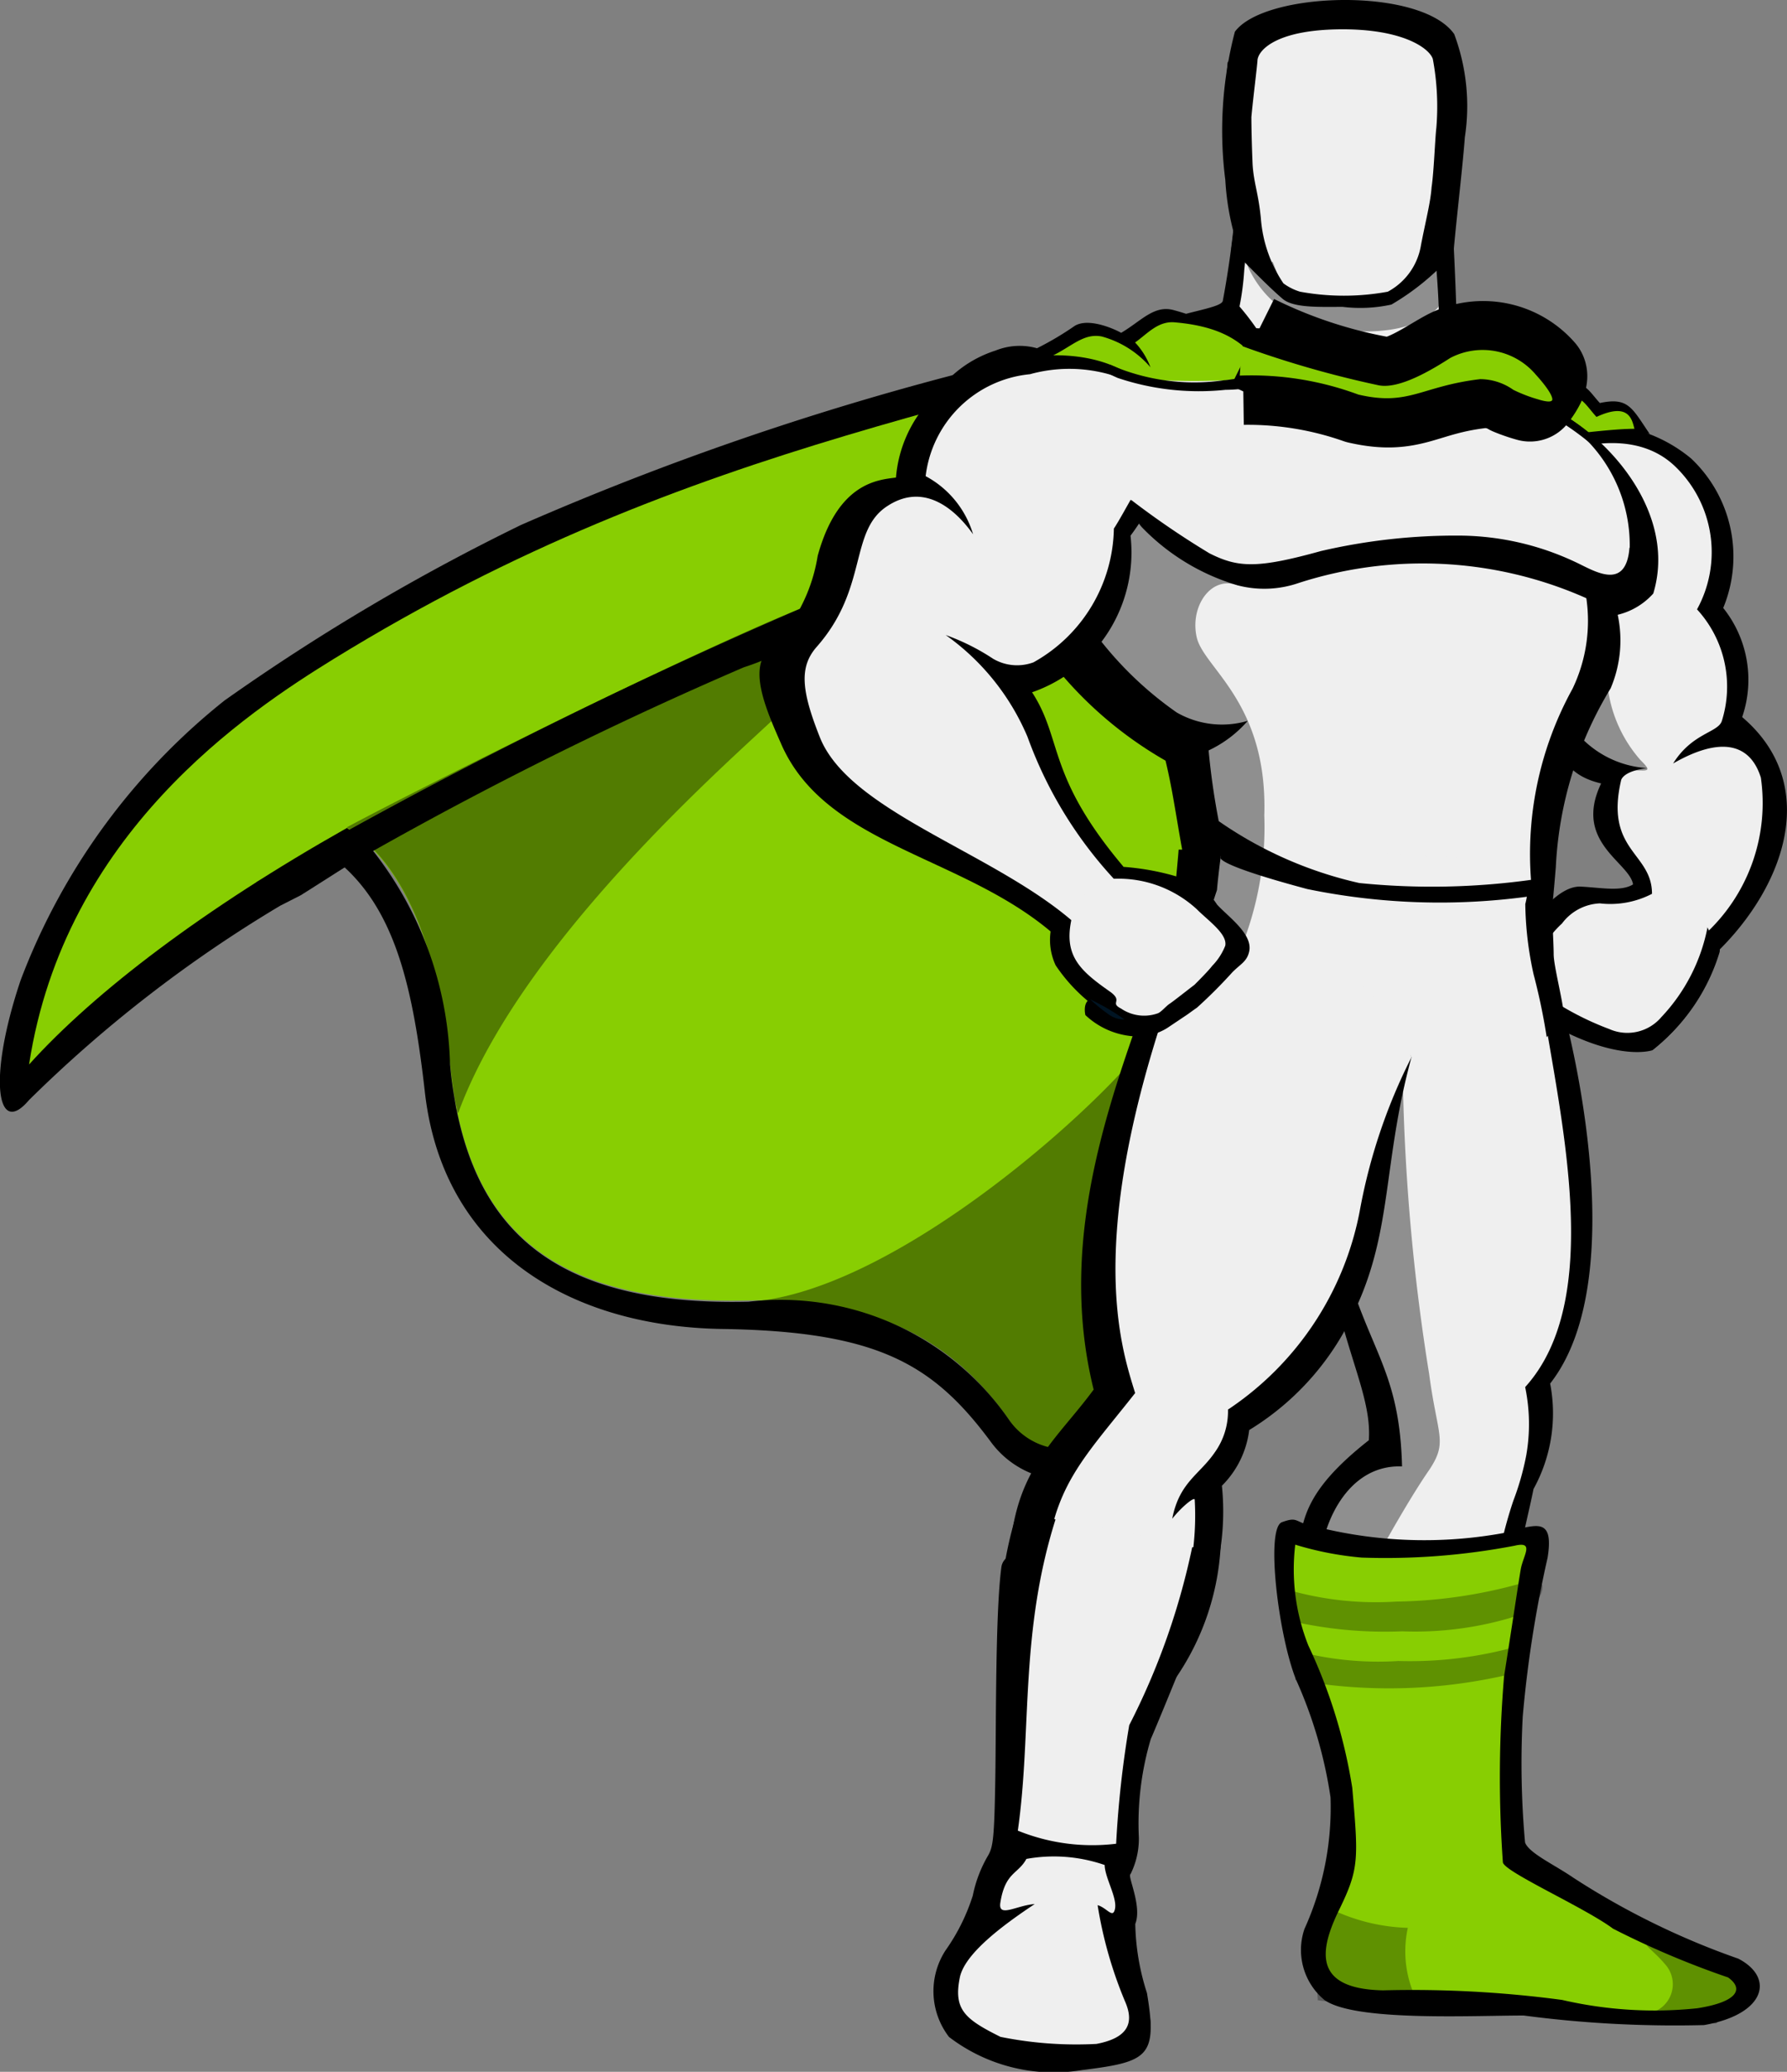
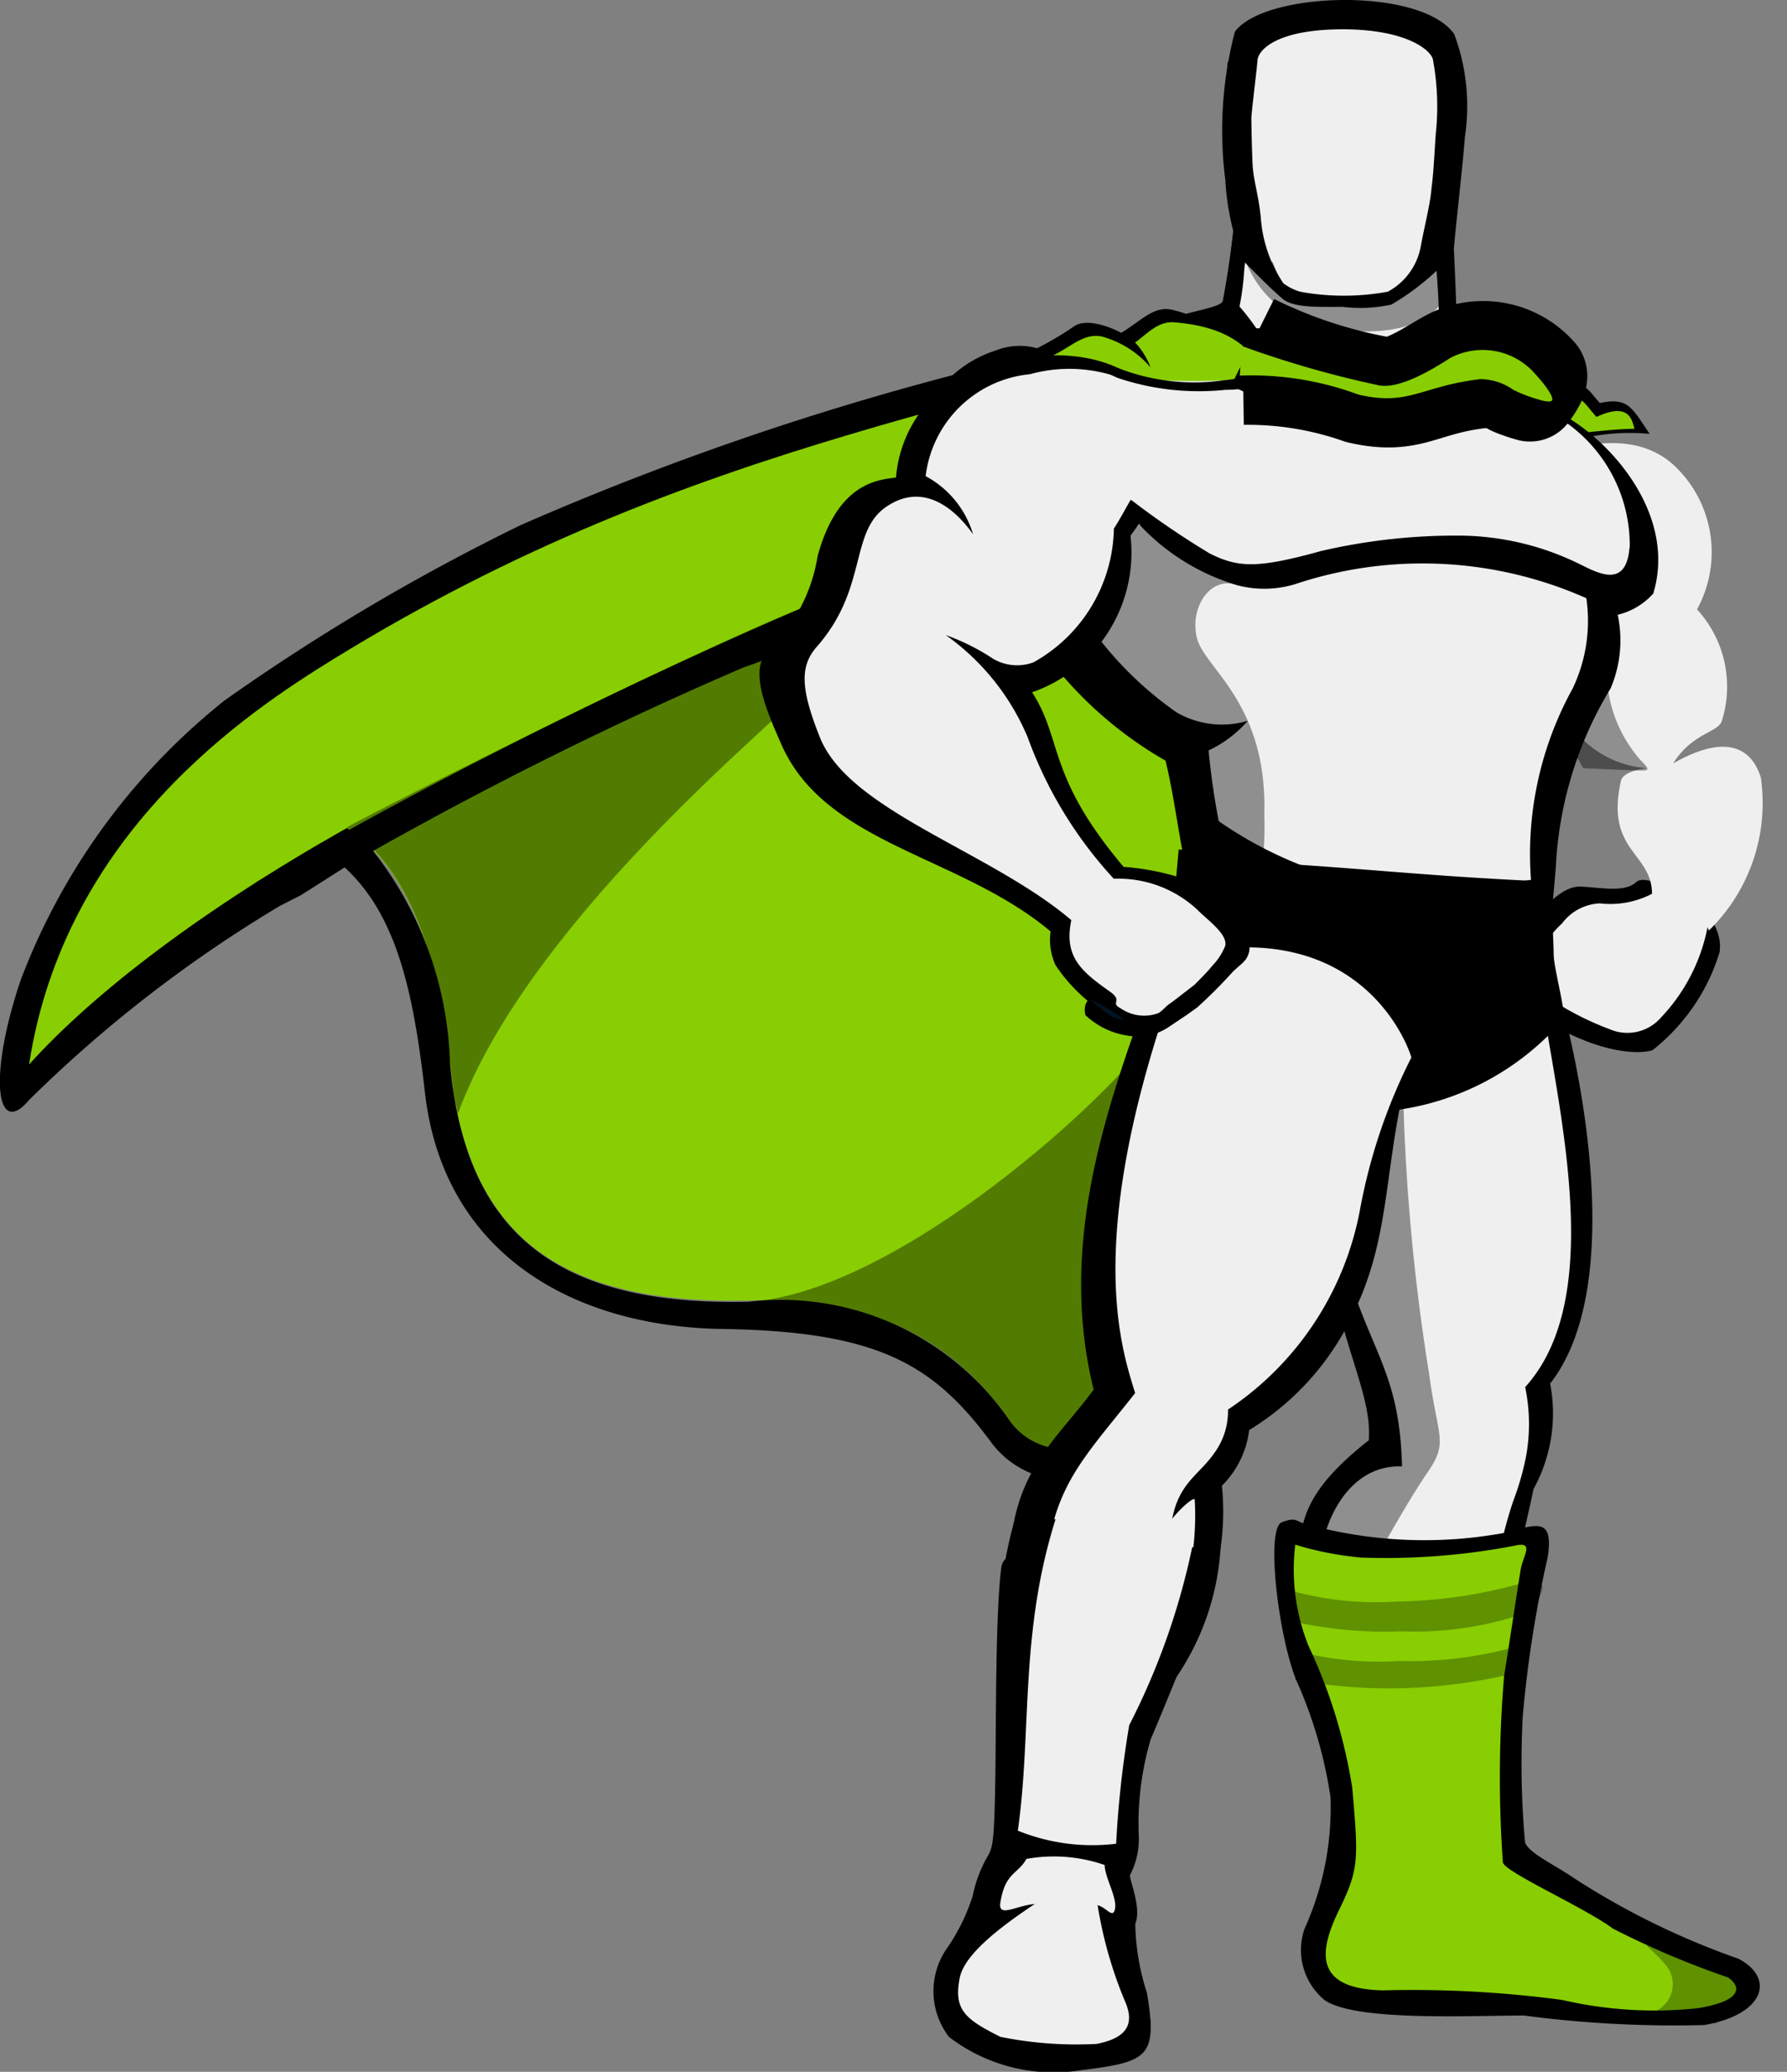
<svg xmlns="http://www.w3.org/2000/svg" width="29.333" height="34" viewBox="0 0 29.333 34">
  <rect x="0" y="0" width="29.333" height="34" fill="#808080" stroke="none" />
  <g id="GreenSock_GSAP_" data-name="GreenSock (GSAP)" transform="translate(-43.366 -118.644)">
    <g id="Group_121" data-name="Group 121" transform="translate(43.366 118.644)">
      <path id="Path_85" data-name="Path 85" d="M43.6,137.87a21.649,21.649,0,0,0-4.125,3.191c-.526.623-.681-.349-.137-1.966a10.71,10.71,0,0,1,3.348-4.593,34.877,34.877,0,0,1,4.866-2.88,47.979,47.979,0,0,1,7.434-2.548c.291-.078-.349.486-.448.8-.506,1.478-10.6,7.824-10.6,7.824Z" transform="translate(-39 -123.007)" />
      <path id="Path_86" data-name="Path 86" d="M110.954,222.913c.175,1.05.02,1.129-1.07,1.265a2.83,2.83,0,0,1-2.179-.544,1.231,1.231,0,0,1-.058-1.42,3.258,3.258,0,0,0,.448-.9,2.127,2.127,0,0,1,.253-.661c.078-.137.1-.273.116-1.227s0-2.743.1-3.5c.1-.779,3.464.349,3.464.349s-.8,1.984-1.012,2.472a4.868,4.868,0,0,0-.195,1.615,1.3,1.3,0,0,1-.137.6c-.058.02.195.526.078.817A3.906,3.906,0,0,0,110.954,222.913Z" transform="translate(-92.127 -190.206)" />
      <path id="Path_87" data-name="Path 87" d="M128.656,104.956a6.4,6.4,0,0,1,.157-2.432c.486-.663,3.054-.739,3.6.038a3.371,3.371,0,0,1,.175,1.693c-.038.526-.175,1.655-.195,2.024-.02.273-2.842.7-3.464-.038A4.3,4.3,0,0,1,128.656,104.956Z" transform="translate(-108.543 -102.003)" />
      <path id="Path_88" data-name="Path 88" d="M137.341,219.268a12.608,12.608,0,0,0,2.7,1.323c.6.311.448.914-.564,1.09a18.955,18.955,0,0,1-2.958-.157c-.855,0-2.763.1-3.269-.253a1.066,1.066,0,0,1-.331-1.167,4.827,4.827,0,0,0,.428-2.161,7.3,7.3,0,0,0-.564-1.926c-.291-.721-.506-2.49-.233-2.589s.195,0,.544.078a5.627,5.627,0,0,0,1.5.195,11.476,11.476,0,0,0,1.888-.175c.291-.058.526-.116.428.486a19.289,19.289,0,0,0-.408,2.609,14.548,14.548,0,0,0,.038,2.062C136.6,218.858,137.03,219.053,137.341,219.268Z" transform="translate(-111.507 -188.448)" />
      <g id="Group_120" data-name="Group 120" transform="translate(0.475 0.286)">
        <g id="Group_118" data-name="Group 118" transform="translate(0 4.56)">
          <path id="Path_89" data-name="Path 89" d="M67.006,102.05c-2.141,1.85-6.286,2.356-12.434,4.729-1.576.6-5.779,2.414-6.792,4.3,3.406-1.966,4.671.739,4.942,3.522.253,2.609,1.556,3.97,4.9,3.892,3.444-.078,4.5,1.926,5.448,4.281,1.85-9.011,4.808-10.762,6.713-12.3C73.838,107.189,68.856,101.389,67.006,102.05Z" transform="translate(-45.812 -101.998)" fill="#88ce02" />
          <path id="Path_90" data-name="Path 90" d="M60.184,102.23c-5.137,1.791-10.218,2.237-16.192,5.916-1.42.876-4.418,2.86-5,6.655,2.179-2.414,7.219-5.448,13.388-7.376,3.115-.974,5.39-1.614,8.153-2.685C60.341,103.5,60.341,103.009,60.184,102.23Z" transform="translate(-38.99 -102.178)" fill="#88ce02" />
        </g>
        <path id="Path_91" data-name="Path 91" d="M151.6,166.643a3.251,3.251,0,0,1-1.108,1.673s-.544.195-1.635-.408a1.411,1.411,0,0,1-.526-.974.907.907,0,0,1,.311-.681s.311-.526.681-.506.992.078,1.187-.1C150.68,165.456,151.634,166,151.6,166.643Z" transform="translate(-123.843 -151.367)" />
        <path id="Path_92" data-name="Path 92" d="M123.147,114.849a15.2,15.2,0,0,1-.215,1.614c-.02.116-.6.175-1.032.349.817,2.336,5.741,2.315,6.384,1.167a8.371,8.371,0,0,0-1.225-.661c-.291-.116-.273-.1-.291-.643s-.058-1.556-.1-1.829S123.615,114.576,123.147,114.849Z" transform="translate(-103.335 -111.813)" />
        <path id="Path_93" data-name="Path 93" d="M127.865,114.976s0,.564-.058,1.108a4.457,4.457,0,0,1-.078.6,4.089,4.089,0,0,1,.855,1.614c.934,2.082,3.095,1.05,3.99.058a7.419,7.419,0,0,0-1.4-.739c-.291-.116-.157-.369-.175-.914s-.1-1.344-.137-1.635S128.333,114.7,127.865,114.976Z" transform="translate(-107.858 -111.94)" fill="#efefef" />
        <path id="Path_94" data-name="Path 94" d="M127.2,114.85s-.02.349-.078.759c.253.253.584.6.837.817.175.157.6.137.992.137a2.386,2.386,0,0,0,.8-.038,4.066,4.066,0,0,0,1.012-.837c-.02-.349-.038-.681-.058-.837C130.683,114.577,127.666,114.577,127.2,114.85Z" transform="translate(-107.386 -111.813)" />
        <path id="Path_95" data-name="Path 95" d="M129.137,108.26a4.435,4.435,0,0,1-.721-.058,1.254,1.254,0,0,1-.273-.116c-.137-.1-.273-.215-.428-.331-.311-.233-.331-.369-.331-.428a9.054,9.054,0,0,0-.038-2.257s-.137-.526.6-.663a9.635,9.635,0,0,1,1.187-.157,6.169,6.169,0,0,1,1.187.157c.739.137.6.663.6.663a9.064,9.064,0,0,0-.038,2.257c0,.058-.02.195-.331.428a2.319,2.319,0,0,1-.7.448A4.109,4.109,0,0,1,129.137,108.26Z" transform="translate(-107.553 -103.746)" />
        <path id="Path_96" data-name="Path 96" d="M128.646,102a2.021,2.021,0,0,0-1.908.739,6.847,6.847,0,0,0,.116,1.926h.175a2.318,2.318,0,0,1-.1-.759c.02-.408.1-.39.038-.486-.078-.116-.233-.311.116-.506s.9.157,1.556.175c.661-.02,1.225-.369,1.576-.175s.195.39.116.506.02.078.038.486a2.332,2.332,0,0,1-.1.759h.175a10.35,10.35,0,0,0,.137-1.888C130.26,102.349,129.929,102.02,128.646,102Z" transform="translate(-107.062 -102)" />
        <path id="Path_97" data-name="Path 97" d="M151.657,166.388a3.215,3.215,0,0,1-1.09,1.6c-.157-.078-.137-.195-.273-.369-.038-.058-.175-.1-.233-.157s-.038-.157-.137-.233c-.078-.078-.137-.02-.215-.078-.078-.078-.1-.175-.157-.233-.038-.038-.195-.058-.233-.1-.1-.1-.954-.273-.914-.468a1.733,1.733,0,0,1,.233-.506s.369-.544.739-.526.721.1.914-.078C150.508,165.047,151.715,165.766,151.657,166.388Z" transform="translate(-123.904 -151.054)" />
-         <path id="Path_98" data-name="Path 98" d="M150.695,131.89a2.424,2.424,0,0,1,2.062.506,2.21,2.21,0,0,1,.526,2.452,1.887,1.887,0,0,1,.311,1.791c1.285,1.091.721,2.763-.428,3.872a1.512,1.512,0,0,0-1.361-1.07c.038-.39-1.012-.7-.526-1.713-.739-.175-.721-.681-.837-1.3C150.346,135.8,150.695,131.89,150.695,131.89Z" transform="translate(-125.472 -125.157)" />
        <path id="Path_99" data-name="Path 99" d="M149.321,133.482s1.42-.721,2.257.1a1.95,1.95,0,0,1,.349,2.336,1.875,1.875,0,0,1,.408,1.829c-.058.195-.486.195-.8.7.779-.448,1.265-.331,1.44.233a2.922,2.922,0,0,1-.855,2.51c0-.02-.02-.038-.02-.058a2.969,2.969,0,0,1-.759,1.478.732.732,0,0,1-.855.195,4.789,4.789,0,0,1-1.07-.564c-.311-.175-.137-.39-.137-.564a.4.4,0,0,1,.1-.175,1.573,1.573,0,0,1,.331-.428.819.819,0,0,1,.623-.331,1.484,1.484,0,0,0,.855-.157h0c0-.681-.779-.7-.506-1.868.02-.058.116-.157.428-.195a1.648,1.648,0,0,1-1.012-.428,1.453,1.453,0,0,1-.468-.837C149.516,136.655,149.321,133.482,149.321,133.482Z" transform="translate(-124.546 -126.204)" fill="#efefef" />
        <path id="Path_100" data-name="Path 100" d="M111.1,124.645a3.517,3.517,0,0,0-1.868-1.245c-.331-.1-.544.175-.876.369-.1-.058-.526-.253-.759-.116a5.045,5.045,0,0,1-.622.369,1.059,1.059,0,0,0-.681.038,1.931,1.931,0,0,0-1.012.759c-.233.837,4.125.215,4.125.215Z" transform="translate(-90.428 -118.593)" />
        <path id="Path_101" data-name="Path 101" d="M111.88,125.386c-.623-.215-.526-.934-1.908-1.05-.273-.02-.448.195-.643.331a1.226,1.226,0,0,1,.253.408,1.61,1.61,0,0,0-.8-.506c-.291-.058-.486.157-.8.311a2.122,2.122,0,0,1,.195.273.8.8,0,0,0-.837-.1,2.146,2.146,0,0,0-1.108.817c-.233.837,3.932-.1,3.932-.1Z" transform="translate(-91.172 -119.333)" fill="#88ce02" />
        <path id="Path_102" data-name="Path 102" d="M147.065,127.9s0-.215-.02-.408c0-.038-.157-.137-.157-.175l-.038-.038a.744.744,0,0,1,.544-.078.774.774,0,0,1,.39.408c.448-.157.486.02.7.253.468-.1.526.078.817.506a3.462,3.462,0,0,0-1.032.058A1.616,1.616,0,0,1,147.065,127.9Z" transform="translate(-122.698 -121.534)" />
        <path id="Path_103" data-name="Path 103" d="M147.458,129.146s.116-.1.078-.116c.215-.116.506-.253.643.116.448-.157.506.058.721.291.544-.253.584.058.623.195-.175,0-.428.02-.779.058A1.788,1.788,0,0,1,147.458,129.146Z" transform="translate(-123.169 -122.881)" fill="#88ce02" />
        <path id="Path_104" data-name="Path 104" d="M113.322,127.81a6.191,6.191,0,0,0,2.044.331,6.662,6.662,0,0,1,3.386.349,3.27,3.27,0,0,1,1.693-.1c.817.215,2.315,1.614,1.868,3.095a1.139,1.139,0,0,1-.584.349,2.008,2.008,0,0,1-.116,1.207,6.211,6.211,0,0,0-.9,2.938h0c-.02.233-.058.721-.1.954-1.518-.058-3.854-.623-6.149-.584.02-.253.038-.408.058-.661h.058c-.116-.643-.157-.974-.273-1.46a6.442,6.442,0,0,1-2.179-2.044C111.493,131.158,113.322,127.81,113.322,127.81Z" transform="translate(-95.65 -122.031)" />
        <path id="Path_105" data-name="Path 105" d="M136.423,174.74s1.207,4.319-.215,6.131a2.572,2.572,0,0,1-.273,1.731c-.078.39-.175.739-.233,1.129a27.47,27.47,0,0,0-.8,4.884l-1.167-.02a12.256,12.256,0,0,0-.544-2.862c-.233-.564-1.149-1.323-1.108-2.082.038-.584.157-1.07,1.149-1.85.078-1.129-1.05-2.2-.876-6.4Z" transform="translate(-111.238 -158.452)" />
        <path id="Path_106" data-name="Path 106" d="M136.945,173.96c.311,1.984,1.032,4.924-.273,6.364a2.968,2.968,0,0,1,.02,1.108,4.394,4.394,0,0,1-.215.759,6.986,6.986,0,0,0-.331,1.556,27.26,27.26,0,0,0-.369,4.281l-1.167-.02a12.225,12.225,0,0,0-.544-2.86,5.072,5.072,0,0,1-.759-1.809c-.038-.584.369-1.751,1.344-1.713-.058-2.356-1.149-1.888-1.44-6.792Z" transform="translate(-112.112 -157.847)" fill="#efefef" />
        <path id="Path_107" data-name="Path 107" d="M114.844,127.81a4.548,4.548,0,0,0,.9.175,11.491,11.491,0,0,0,1.42-.02,5.742,5.742,0,0,1,3.133.331,2.976,2.976,0,0,1,1.012-.116,5.505,5.505,0,0,1,.739.291,2.463,2.463,0,0,1,1.3,2.92c-.038.1-.311,0-.623.1a2.579,2.579,0,0,1-.215,1.556,5.618,5.618,0,0,0-.681,3.153c-2.044-.1-2.958-.233-4.982-.331a11.861,11.861,0,0,1-.311-1.809,1.954,1.954,0,0,0,.643-.486,1.491,1.491,0,0,1-1.167-.137,5.848,5.848,0,0,1-1.285-1.225c-.038-.038-.253.6-.739.622-.175-.253.564-.974.428-1.245C113.931,130.593,114.844,127.81,114.844,127.81Z" transform="translate(-97.172 -122.031)" fill="#efefef" />
        <path id="Path_108" data-name="Path 108" d="M127.991,165.188s.038.7.038.876c0,.195.157.779.175,1.05a4.385,4.385,0,0,1-2.842,1.518c-1.673.349-3.892-2.277-3.892-2.277.058-.253.253-.992.39-1.382a.594.594,0,0,0,.058-.175C122.095,164.547,127.991,165.188,127.991,165.188Z" transform="translate(-103.001 -150.691)" />
-         <path id="Path_109" data-name="Path 109" d="M129.86,163.913a5.638,5.638,0,0,0,.137,1.149,10.1,10.1,0,0,1,.253,1.3c0,1.129-1.478.934-2.725.974-1.673.349-3.095-2.277-3.095-2.277a11.107,11.107,0,0,1,.369-1.382h0c.02-.233.058-.526.078-.661a50.017,50.017,0,0,1,5.02.233,1.722,1.722,0,0,1-.038.661Z" transform="translate(-105.298 -149.356)" fill="#efefef" />
        <path id="Path_110" data-name="Path 110" d="M117.467,172.187s-1.032-2.3-4.125-1.614c-.739,2.082-1.731,4.476-1.091,7.065-.643.876-1.382,1.361-1.382,2.978a10.51,10.51,0,0,0,.078,1.888l2.277.116a6.839,6.839,0,0,0,1.032-1.984,4.155,4.155,0,0,0,.1-1.42,1.554,1.554,0,0,0,.448-.914,4.437,4.437,0,0,0,1.751-2C117.156,175.009,117,173.9,117.467,172.187Z" transform="translate(-94.774 -155.12)" />
        <path id="Path_111" data-name="Path 111" d="M119.436,171.955c-.058-.215-.837-2.315-3.717-1.693-1.693,4.514-1.07,6.384-.817,7.2-1.149,1.46-1.673,1.771-1.44,4.729h1.518a4.526,4.526,0,0,0,.9-2.978c0-.058-.215.116-.369.311.116-.6.448-.721.7-1.091a1.159,1.159,0,0,0,.215-.7,5.05,5.05,0,0,0,2.161-3.249A9.213,9.213,0,0,1,119.436,171.955Z" transform="translate(-96.744 -154.887)" fill="#efefef" />
        <path id="Path_112" data-name="Path 112" d="M114.971,164.23a4.135,4.135,0,0,1,.992.175,1.029,1.029,0,0,1,.623.448c.175.195.6.486.526.779-.038.157-.137.195-.273.331a7.994,7.994,0,0,1-.584.584c-.058.038-.137.1-.195.137l-.291.195a.916.916,0,0,1-.544.137,1.288,1.288,0,0,1-.8-.349s-.038-.157.038-.233a2.758,2.758,0,0,1-.526-.584.984.984,0,0,1-.038-.739C113.938,164.929,114.7,164.443,114.971,164.23Z" transform="translate(-97.084 -150.295)" />
        <path id="Path_113" data-name="Path 113" d="M109.236,245.877l-.058.486s-.175.215-1.478.195c-1.323-.02-1.673-.428-1.791-.643l-.078-.506s.253-.369.311-.369c.428.038,1.888.622,2.9.779C109.14,245.819,109.158,245.86,109.236,245.877Z" transform="translate(-90.863 -213.01)" />
        <path id="Path_114" data-name="Path 114" d="M133.57,244.21c0,.215-.02.215-.02.428a3.731,3.731,0,0,0,1.926.253c1.614-.038,3.115.486,4.942.175l.02-.349-.175-.02-6.48-.526Z" transform="translate(-112.376 -212.335)" />
        <path id="Path_115" data-name="Path 115" d="M137,244.689h.486c1.05-.038,2.044.195,3.115.253.564-.02,1.265-.157,1.207-.564l-5.526-.468C135.95,244.282,136.2,244.593,137,244.689Z" transform="translate(-114.386 -212.133)" />
-         <path id="Path_116" data-name="Path 116" d="M107.2,210.81a5.731,5.731,0,0,0,3.289.721,4.221,4.221,0,0,1-.876,2.356,6.319,6.319,0,0,0-.876,3.095c.02.311.195.584-.038.992a11.558,11.558,0,0,0,.544,1.07c.157.311.233.663-.8.681-1.05.02-2.743-.1-2.51-.914.116-.428.448-.876.486-1.05a1.874,1.874,0,0,1,.369-1.05,7.581,7.581,0,0,0,.137-2.783A6.618,6.618,0,0,1,107.2,210.81Z" transform="translate(-90.927 -186.445)" />
+         <path id="Path_116" data-name="Path 116" d="M107.2,210.81a5.731,5.731,0,0,0,3.289.721,4.221,4.221,0,0,1-.876,2.356,6.319,6.319,0,0,0-.876,3.095c.02.311.195.584-.038.992a11.558,11.558,0,0,0,.544,1.07c.157.311.233.663-.8.681-1.05.02-2.743-.1-2.51-.914.116-.428.448-.876.486-1.05a1.874,1.874,0,0,1,.369-1.05,7.581,7.581,0,0,0,.137-2.783A6.618,6.618,0,0,1,107.2,210.81" transform="translate(-90.927 -186.445)" />
        <path id="Path_117" data-name="Path 117" d="M98.616,129.72c1.382-1.85.215-3.327-2-2.88a2.115,2.115,0,0,0-1.85,1.926c-.291.038-.954.078-1.285,1.285a2.746,2.746,0,0,1-.837,1.576c-.291.331.02,1.012.233,1.5.721,1.673,2.938,1.829,4.436,3.095a2.157,2.157,0,0,0,1.187-1.07c-1.265-1.5-.992-2.082-1.5-2.862A2.429,2.429,0,0,0,98.616,129.72Z" transform="translate(-80.534 -121.215)" />
        <path id="Path_118" data-name="Path 118" d="M100.915,130.388c.078-.116.215-.369.273-.468.02-.02.233.349.253.331.526-.855.661-2.1.058-2.219a3.442,3.442,0,0,1-.6-.157,2.421,2.421,0,0,0-1.361-.02,1.909,1.909,0,0,0-1.713,1.673,1.6,1.6,0,0,1,.779.954c-.291-.41-.8-.855-1.4-.468-.643.408-.311,1.344-1.167,2.315-.291.331-.253.721.058,1.5.506,1.227,2.9,1.888,4.2,3.054a1.758,1.758,0,0,0,.681-.681,6.877,6.877,0,0,1-1.478-2.394,3.918,3.918,0,0,0-1.344-1.673,3.639,3.639,0,0,1,.779.39.776.776,0,0,0,.663.058A2.564,2.564,0,0,0,100.915,130.388Z" transform="translate(-83.106 -122)" fill="#efefef" />
        <path id="Path_119" data-name="Path 119" d="M127.983,138.149c-.058.739-.6.369-.9.233a4.52,4.52,0,0,0-1.85-.428,9.78,9.78,0,0,0-2.315.253c-1.05.291-1.361.273-1.829.038a13.88,13.88,0,0,1-1.285-.876.69.69,0,0,0,.175.448,3.594,3.594,0,0,0,1.576.954,1.729,1.729,0,0,0,.992-.038,6.614,6.614,0,0,1,5.1.428c.078.038.349-.078.468-.253C128.277,138.655,127.983,138.149,127.983,138.149Z" transform="translate(-101.71 -129.45)" />
        <path id="Path_120" data-name="Path 120" d="M116.78,173.96a3.713,3.713,0,0,1,.564.331.429.429,0,0,1-.253-.078,2.836,2.836,0,0,1-.311-.253Z" transform="translate(-99.361 -157.847)" fill="#001423" />
        <path id="Path_121" data-name="Path 121" d="M131.586,103.356c-.058-.175-.486-.486-1.478-.486-1.07,0-1.382.331-1.4.506,0,.058-.078.681-.1.934,0,0,0,.311.02.779.02.311.1.486.137.9a2.2,2.2,0,0,0,.369,1.05.893.893,0,0,0,.273.137,3.989,3.989,0,0,0,1.44,0,1.058,1.058,0,0,0,.544-.759c.078-.408.157-.7.175-.954.038-.253.058-.817.078-.974A4.234,4.234,0,0,0,131.586,103.356Z" transform="translate(-108.542 -102.675)" fill="#efefef" />
        <path id="Path_122" data-name="Path 122" d="M132.255,212.46a7.251,7.251,0,0,0,3.581.058,20.269,20.269,0,0,0-.39,5.43s.331.468,2.783,1.361c0,0,1.091.273,1.05.817,0,0,.038.116-1.285.078s-2.568-.273-3.444-.273-1.809.038-1.966-.215c-.175-.233.038-.837.291-1.187.273-.369.195-.643.175-1.3C132.994,215.5,131.67,213.705,132.255,212.46Z" transform="translate(-111.255 -187.725)" />
        <path id="Path_123" data-name="Path 123" d="M131.641,213.9a3.385,3.385,0,0,0,.215,1.655,8.584,8.584,0,0,1,.721,2.336c.1,1.167.116,1.323-.215,2s-.428,1.3.721,1.323a18.574,18.574,0,0,1,2.938.157,6.734,6.734,0,0,0,2.219.137c.643-.1.779-.311.506-.506a14.349,14.349,0,0,1-1.888-.8c-.468-.349-1.791-.934-1.809-1.09a19.936,19.936,0,0,1,.02-3.054c.1-.622.233-1.518.273-1.751s.233-.468-.1-.39a11.239,11.239,0,0,1-2.51.195A5.27,5.27,0,0,1,131.641,213.9Z" transform="translate(-110.855 -188.837)" fill="#88ce02" />
-         <path id="Path_124" data-name="Path 124" d="M133.489,240.79a3.1,3.1,0,0,0,1.187.273,1.807,1.807,0,0,0,.078,1.032c.215.39-1.556.157-1.556.157l-.078-1.382Z" transform="translate(-112.042 -209.712)" opacity="0.3" />
        <path id="Path_125" data-name="Path 125" d="M157.593,244.145a.487.487,0,0,0,.273-.779c-.273-.331-.506-.39-.157-.408a6.47,6.47,0,0,1,1.635.759l-.663.6Z" transform="translate(-130.989 -211.394)" opacity="0.3" />
        <path id="Path_126" data-name="Path 126" d="M131.428,216.734a5.228,5.228,0,0,0,1.713.175,7.966,7.966,0,0,0,2.024-.291c.564-.195.331.215.331.215l-.311.291a5.551,5.551,0,0,1-1.946.273,6.875,6.875,0,0,1-1.85-.175Z" transform="translate(-110.699 -190.912)" opacity="0.3" />
        <path id="Path_127" data-name="Path 127" d="M131.73,221.427a5.229,5.229,0,0,0,1.713.175,6.515,6.515,0,0,0,1.926-.233c.233-.078.1.253.1.253l-.1.175a8.652,8.652,0,0,1-3.619.116Z" transform="translate(-110.963 -194.63)" opacity="0.3" />
        <path id="Path_128" data-name="Path 128" d="M132.255,212.46a7.325,7.325,0,0,0,3.6.195,18.775,18.775,0,0,0-.408,5.273s.331.468,2.783,1.361c0,0,1.091.273,1.05.817,0,0,.038.116-1.285.078s-2.568-.273-3.444-.273-1.809.038-1.966-.215c-.175-.233.038-.837.291-1.187.273-.369.195-.643.175-1.3C132.994,215.5,131.67,213.705,132.255,212.46Z" transform="translate(-111.255 -187.725)" fill="rgba(0,0,0,0)" />
        <path id="Path_129" data-name="Path 129" d="M132.255,212.46a7.433,7.433,0,0,0,3.6.175,18.936,18.936,0,0,0-.408,5.294s.331.468,2.783,1.361c0,0,1.091.273,1.05.817,0,0,.038.116-1.285.078a29.2,29.2,0,0,0-3.444-.273c-.914.157-1.809.1-1.966-.215a1.45,1.45,0,0,1,.291-1.187c.273-.369.195-.643.175-1.3C132.994,215.5,131.67,213.705,132.255,212.46Z" transform="translate(-111.255 -187.725)" fill="rgba(0,0,0,0)" />
        <path id="Path_130" data-name="Path 130" d="M125.99,160.75a6.553,6.553,0,0,0,2.356,1.05,11.847,11.847,0,0,0,2.862-.058l-.038.273a10.768,10.768,0,0,1-3.677-.116c-1.6-.428-1.42-.526-1.42-.526Z" transform="translate(-106.509 -147.595)" />
        <g id="Group_119" data-name="Group 119" transform="translate(15.248 24.581)">
          <path id="Path_131" data-name="Path 131" d="M43.4,107.185a3.251,3.251,0,0,0,1.614.215,16.878,16.878,0,0,1,.215-1.946,11.592,11.592,0,0,0,1.05-3,12.127,12.127,0,0,1-2.237-.448C43.42,103.916,43.635,105.55,43.4,107.185Z" transform="translate(-42.416 -102.01)" fill="#efefef" />
          <path id="Path_132" data-name="Path 132" d="M41.3,127.8c.137.038.233.195.273.1.078-.175-.137-.506-.157-.739v-.02a2.547,2.547,0,0,0-1.285-.1c-.137.253-.349.215-.428.721-.038.253.273.038.564.02-.526.349-1.129.8-1.225,1.187-.116.544.078.7.663.992a6.264,6.264,0,0,0,1.576.116c.526-.1.623-.349.468-.7A6.868,6.868,0,0,1,41.3,127.8Z" transform="translate(-39.006 -121.402)" fill="#efefef" />
        </g>
        <path id="Path_133" data-name="Path 133" d="M117.794,127.46a3.437,3.437,0,0,0,1.868.253c.078,0,.855-.137.9-.116.078.02.078.078.078.078a2.5,2.5,0,0,1-.954.195,4.178,4.178,0,0,1-1.771-.195C117.424,127.46,117.794,127.46,117.794,127.46Z" transform="translate(-100.044 -121.759)" />
-         <path id="Path_134" data-name="Path 134" d="M147.274,129.1a5.167,5.167,0,0,1,1.207.721c.291.311.137.291.078.215a4.674,4.674,0,0,0-.914-.6,1.69,1.69,0,0,1-.526-.311C147.12,129.083,147.274,129.1,147.274,129.1Z" transform="translate(-122.907 -123.028)" />
        <path id="Path_135" data-name="Path 135" d="M115.834,165.159a1.9,1.9,0,0,1,1.518.486c.195.195.506.408.468.6a.992.992,0,0,1-.215.331c-.058.078-.233.253-.291.311-.078.058-.349.273-.408.311s-.137.137-.195.157a.672.672,0,0,1-.6-.078c-.195-.1.038-.116-.175-.273-.526-.369-.817-.623-.6-1.344C115.348,165.528,115.563,165.373,115.834,165.159Z" transform="translate(-98.183 -151.011)" fill="#efefef" />
      </g>
      <path id="Path_136" data-name="Path 136" d="M71.892,145.889c-1.751.7-6.207,2.92-7.472,3.6h0c1.05.661,1.538,2.257,1.693,3.872.02.157.038.291.058.448a1.841,1.841,0,0,0,.058.291.115.115,0,0,0,.02.078c1.149-3.133,5.253-6.442,5.41-6.7.078-.116-.1-.622.175-1.108C72.186,145.753,72.866,145.482,71.892,145.889Z" transform="translate(-58.728 -135.912)" opacity="0.4" />
      <path id="Path_137" data-name="Path 137" d="M98.921,187.032a11.259,11.259,0,0,0,.9-5.506c0-.837.6-2.024.291-1.693-1.167,1.3-4.107,3.755-6.227,3.892C96.858,183.626,98.025,185.124,98.921,187.032Z" transform="translate(-81.591 -162.361)" opacity="0.4" />
      <path id="Path_138" data-name="Path 138" d="M56.77,151.815A63.31,63.31,0,0,1,65,147.534c1.382-.448.954-.974.954-.974a85.347,85.347,0,0,0-8.952,4.5" transform="translate(-52.791 -136.583)" />
      <path id="Path_139" data-name="Path 139" d="M121.122,140.052c-.448-.175-.8.349-.681.855s1.167,1.07,1.108,2.92a5.281,5.281,0,0,1-.369,2.141l-.739-.934a9.719,9.719,0,0,0-.369-2.414c-.253-.311-1.05-.876-1.361-1.167s.349-.681.311-1.227a5.643,5.643,0,0,1,.331-1.576Z" transform="translate(-100.796 -130.444)" opacity="0.4" />
      <path id="Path_140" data-name="Path 140" d="M136.177,181.93a34.014,34.014,0,0,0,.428,4.651c.137,1.032.311,1.108,0,1.576-.311.448-.721,1.187-.721,1.187l-1.344-.116a13.205,13.205,0,0,0,1.129-1.614,14.207,14.207,0,0,0-.544-2.179Z" transform="translate(-113.146 -164.033)" opacity="0.4" />
      <path id="Path_141" data-name="Path 141" d="M130.3,120.557a1.719,1.719,0,0,0,1.129,1.05c.311.116,1.538.273,2.024-.273.215-.253.078-.934.078-.934l-1.108.9-1.5-.273-.175-.448Z" transform="translate(-109.856 -116.281)" opacity="0.4" />
      <path id="Path_142" data-name="Path 142" d="M130.277,127.09a7.9,7.9,0,0,0,2.121.7c.349.078.914-.369,1.187-.486a1.208,1.208,0,0,1,1.382.311c.058.058-.137.311-.137.311a2.505,2.505,0,0,1-.291-.1.872.872,0,0,0-.526-.116c-.974.116-1.129.448-1.984.253a5.528,5.528,0,0,0-1.908-.311" transform="translate(-109.716 -121.473)" fill="#88ce02" stroke="#000" stroke-linejoin="round" stroke-width="1.586" />
      <path id="Path_143" data-name="Path 143" d="M129.906,127.36a16.817,16.817,0,0,0,2.237.643c.349.078.914-.273,1.187-.448a1.143,1.143,0,0,1,1.4.273c.195.215.273.349.273.408,0,.078-.233,0-.233,0a2.446,2.446,0,0,1-.408-.157.949.949,0,0,0-.544-.175c-.974.116-1.167.448-2,.253a5.045,5.045,0,0,0-1.946-.311" transform="translate(-109.522 -121.682)" fill="#88ce02" />
      <path id="Path_144" data-name="Path 144" d="M75.754,173.995c-.038-.038.038-.078,0-.078a1.119,1.119,0,0,1-.8-.468,4.551,4.551,0,0,0-4.281-1.946c-3.327.078-4.651-1.285-4.9-3.892a5.9,5.9,0,0,0-1.323-3.581l-.468.291c.9.779,1.187,2.044,1.382,3.775.311,2.609,2.414,3.813,4.866,3.854,2.548.038,3.464.564,4.418,1.85a1.534,1.534,0,0,0,.934.6Z" transform="translate(-58.386 -150.141)" />
      <path id="Path_145" data-name="Path 145" d="M154.663,152.65a2.22,2.22,0,0,0,.526,1.129c.137.137.157.175.038.175s-.974-.038-.974-.038l-.233-.408Z" transform="translate(-128.264 -141.309)" opacity="0.4" />
    </g>
  </g>
</svg>